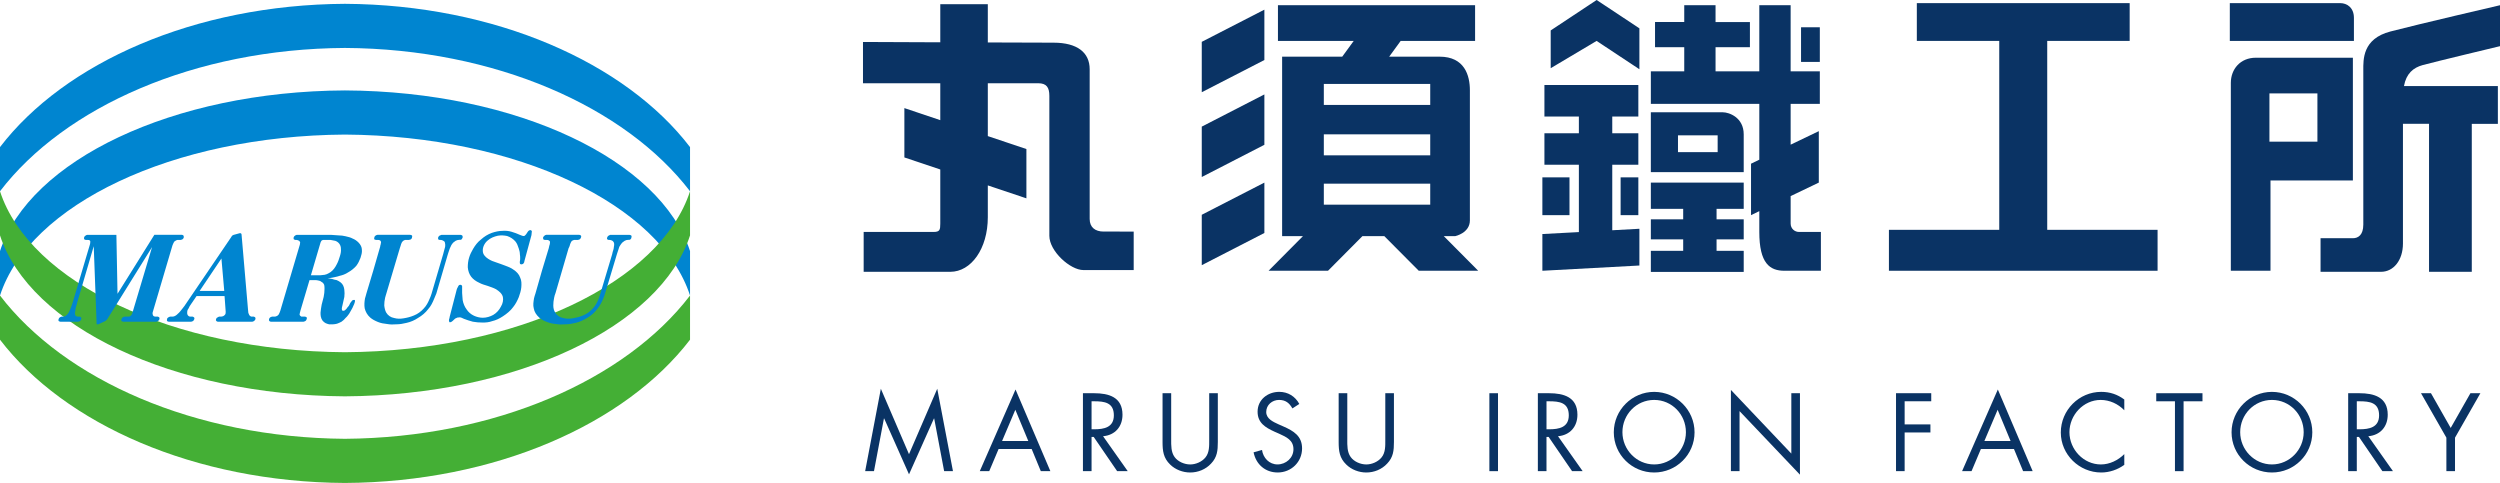
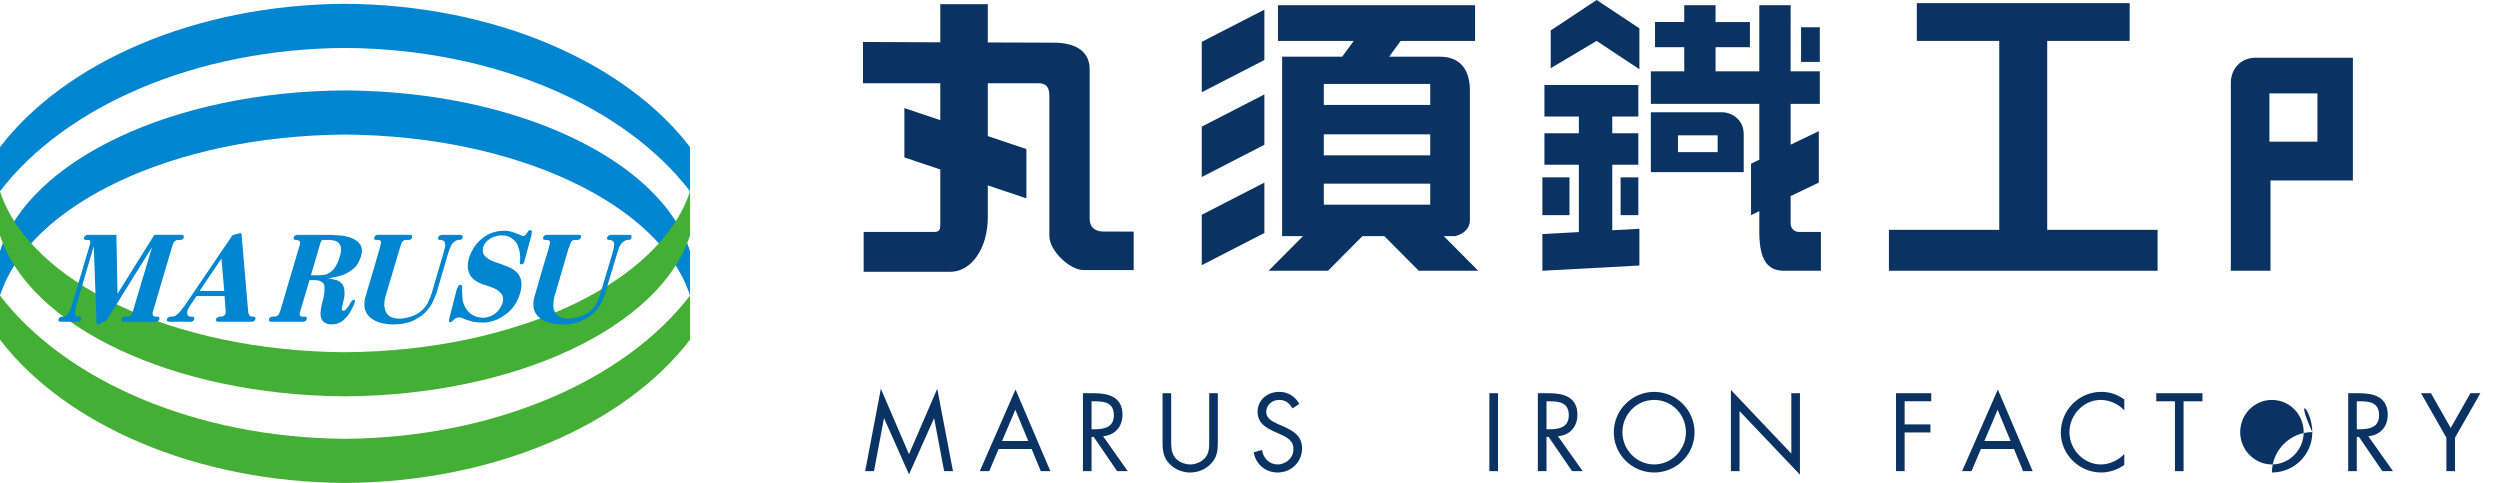
<svg xmlns="http://www.w3.org/2000/svg" version="1.1" id="レイヤー_1" x="0px" y="0px" width="264px" height="51px" viewBox="0 0 264 51" enable-background="new 0 0 264 51" xml:space="preserve">
  <g>
    <g>
      <path fill="#0A3364" d="M116.541,24.453c-0.884,0-1.472-0.441-1.472-1.329c0-0.887,0-14.037,0-15.812    c0-1.774-1.318-2.806-3.816-2.806c-0.888,0-3.699-0.01-6.94-0.023V0.441h-5.019v4.026c-4.334-0.019-8.163-0.035-8.163-0.035v4.359    c0,0,3.927,0,8.163,0v3.899l-3.792-1.275v5.211l3.792,1.271v5.707c0,0.666-0.05,0.89-0.709,0.89c-0.66,0-7.382,0-7.382,0v4.21    c0,0,6.942,0,9.146,0c2.203,0,3.964-2.44,3.964-5.763v-3.363l4.075,1.368v-5.206l-4.075-1.367V8.791c2.799,0,5.026,0,5.324,0    c0.882,0,1.174,0.444,1.174,1.332c0,0.885,0,13.152,0,14.777c0,1.625,2.204,3.619,3.6,3.619c1.395,0,5.307,0,5.307,0v-4.065    C119.718,24.453,117.421,24.453,116.541,24.453z" />
      <g>
        <polygon fill="#0A3364" points="126.906,9.739 133.518,6.338 133.518,1.02 126.906,4.418    " />
        <polygon fill="#0A3364" points="126.906,18.693 133.518,15.291 133.518,9.971 126.906,13.372    " />
        <polygon fill="#0A3364" points="126.906,28.002 133.518,24.603 133.518,19.283 126.906,22.681    " />
        <path fill="#0A3364" d="M149.821,28.592h6.278l-3.635-3.657h1.213c0,0,1.543-0.333,1.543-1.661c0-1.333,0-12.635,0-13.744     c0-1.552-0.554-3.546-3.197-3.546c-0.862,0-2.93,0-5.325,0l1.213-1.664h7.858V0.552h-20.818V4.32h8.002l-1.213,1.664     c-3.425,0-6.348,0-6.348,0v18.952h2.2l-3.632,3.657h6.277l3.635-3.657h2.313L149.821,28.592z M139.796,8.866h11.236v2.217     h-11.236V8.866z M139.796,14.187h11.236v2.214h-11.236V14.187z M139.796,19.396h11.236v2.216h-11.236V19.396z" />
      </g>
      <g>
        <polygon fill="#0A3364" points="163.754,3.214 163.754,7.202 168.601,4.32 173.12,7.312 173.12,2.992 168.605,0    " />
        <polygon fill="#0A3364" points="170.255,17.399 173.009,17.399 173.009,14.073 170.255,14.073 170.255,12.303 173.009,12.303      173.009,8.974 163.091,8.974 163.091,12.303 166.729,12.303 166.729,14.073 163.091,14.073 163.091,17.399 166.729,17.399      166.729,24.508 162.875,24.714 162.875,28.592 173.12,28.038 173.12,24.158 170.255,24.315    " />
        <rect x="162.875" y="18.729" fill="#0A3364" width="2.863" height="3.991" />
        <rect x="171.137" y="18.729" fill="#0A3364" width="1.872" height="3.991" />
        <rect x="190.19" y="2.88" fill="#0A3364" width="1.983" height="3.658" />
        <path fill="#0A3364" d="M189.971,24.494c-0.44,0-0.879-0.336-0.879-0.89v-2.896l2.974-1.425v-5.433l-2.974,1.428v-4.307h3.082     V7.535h-3.082V0.552h-3.31v6.983h-4.62V4.987h3.629V2.327h-3.629V0.552h-3.306v1.774h-3.085v2.661h3.085v2.548h-3.526v3.436     h11.453v5.893l-0.875,0.423v5.433l0.875-0.424v2.198c0,3.324,1.108,4.098,2.651,4.098c0.765,0,3.852,0,3.852,0v-4.098     C192.285,24.494,190.412,24.494,189.971,24.494z" />
        <path fill="#0A3364" d="M181.93,11.857c-0.662,0-7.601,0-7.601,0v6.319h9.807c0,0,0-2.217,0-3.993     C184.136,12.408,182.593,11.857,181.93,11.857z M181.384,16.068h-4.189v-1.775h4.189V16.068z" />
-         <polygon fill="#0A3364" points="174.329,22.054 177.745,22.054 177.745,23.161 174.329,23.161 174.329,25.277 177.745,25.277      177.745,26.487 174.329,26.487 174.329,28.714 184.136,28.714 184.136,26.487 181.269,26.487 181.269,25.277 184.136,25.277      184.136,23.161 181.269,23.161 181.269,22.054 184.136,22.054 184.136,19.283 174.329,19.283    " />
      </g>
      <polygon fill="#0A3364" points="216.187,24.27 216.187,4.32 224.893,4.32 224.893,0.331 202.417,0.331 202.417,4.32 211.121,4.32     211.121,24.27 199.47,24.27 199.47,28.592 227.84,28.592 227.84,24.27   " />
      <g>
-         <path fill="#0A3364" d="M248.574,1.883c0-1.108-0.77-1.552-1.429-1.552c-0.664,0-11.677,0-11.677,0V4.32h13.106     C248.574,4.32,248.574,2.992,248.574,1.883z" />
        <path fill="#0A3364" d="M248.465,6.095c0,0-8.591,0-10.248,0c-1.65,0-2.641,1.218-2.641,2.659c0,1.442,0,19.838,0,19.838h4.188     v-9.532h8.701V6.095z M244.719,14.963h-5.067V9.862h5.067V14.963z" />
-         <path fill="#0A3364" d="M255.844,6.871C257.055,6.538,264,4.875,264,4.875V0.552c0,0-8.595,1.996-11.57,2.773     c-2.974,0.774-2.865,2.99-2.865,4.099s0,15.184,0,16.293c0,1.107-0.55,1.44-1.1,1.44c-0.55,0-3.415,0-3.415,0v3.546     c0,0,5.069,0,6.389,0c1.318,0,2.313-1.22,2.313-2.992c0-1.324,0-8.336,0-12.634h2.754v15.626h4.515V13.078h2.754v-3.99h-9.916     C254.1,7.767,254.841,7.144,255.844,6.871z" />
      </g>
    </g>
    <g>
      <path fill="#0A3364" d="M93.018,41.053l2.972,6.911l2.983-6.911l1.66,8.701h-0.932l-1.052-5.567h-0.022l-2.636,5.905l-2.625-5.905    h-0.022l-1.052,5.567h-0.932L93.018,41.053z" />
      <path fill="#0A3364" d="M105.451,47.417l-0.988,2.337h-0.998l3.775-8.623l3.678,8.623h-1.009l-0.965-2.337H105.451z     M107.219,43.271l-1.399,3.297h2.767L107.219,43.271z" />
      <path fill="#0A3364" d="M115.269,49.754h-0.911v-8.23h1.182c1.551,0,2.995,0.414,2.995,2.271c0,1.266-0.792,2.161-2.051,2.271    l2.604,3.689h-1.118l-2.473-3.612h-0.228V49.754z M115.269,45.333h0.282c1.031,0,2.072-0.196,2.072-1.474    c0-1.352-0.987-1.484-2.083-1.484h-0.271V45.333z" />
      <path fill="#0A3364" d="M123.677,46.425c0,0.611-0.021,1.31,0.358,1.834c0.358,0.502,1.052,0.787,1.649,0.787    c0.586,0,1.226-0.273,1.605-0.732c0.434-0.524,0.402-1.245,0.402-1.889v-4.901h0.911v5.153c0,0.894-0.064,1.603-0.716,2.28    c-0.563,0.611-1.378,0.939-2.202,0.939c-0.771,0-1.562-0.295-2.116-0.841c-0.716-0.688-0.803-1.44-0.803-2.378v-5.153h0.912    V46.425z" />
      <path fill="#0A3364" d="M136.479,43.129c-0.326-0.569-0.716-0.897-1.41-0.897c-0.727,0-1.356,0.525-1.356,1.277    c0,0.71,0.727,1.037,1.28,1.29l0.542,0.239c1.064,0.469,1.964,1.005,1.964,2.313c0,1.441-1.15,2.544-2.572,2.544    c-1.312,0-2.289-0.851-2.549-2.129l0.89-0.25c0.12,0.84,0.76,1.528,1.638,1.528c0.879,0,1.682-0.678,1.682-1.605    c0-0.961-0.749-1.288-1.508-1.637l-0.5-0.22c-0.955-0.437-1.779-0.926-1.779-2.106c0-1.276,1.074-2.096,2.289-2.096    c0.912,0,1.682,0.47,2.116,1.277L136.479,43.129z" />
-       <path fill="#0A3364" d="M142.273,46.425c0,0.611-0.022,1.31,0.358,1.834c0.358,0.502,1.052,0.787,1.649,0.787    c0.586,0,1.226-0.273,1.605-0.732c0.434-0.524,0.402-1.245,0.402-1.889v-4.901h0.912v5.153c0,0.894-0.065,1.603-0.717,2.28    c-0.564,0.611-1.378,0.939-2.202,0.939c-0.771,0-1.562-0.295-2.115-0.841c-0.717-0.688-0.803-1.44-0.803-2.378v-5.153h0.912    V46.425z" />
      <path fill="#0A3364" d="M158.189,49.754h-0.911v-8.23h0.911V49.754z" />
      <path fill="#0A3364" d="M163.31,49.754h-0.912v-8.23h1.183c1.552,0,2.995,0.414,2.995,2.271c0,1.266-0.792,2.161-2.051,2.271    l2.604,3.689h-1.118l-2.473-3.612h-0.229V49.754z M163.31,45.333h0.282c1.031,0,2.072-0.196,2.072-1.474    c0-1.352-0.987-1.484-2.083-1.484h-0.271V45.333z" />
      <path fill="#0A3364" d="M178.944,45.65c0,2.369-1.931,4.246-4.264,4.246c-2.333,0-4.263-1.877-4.263-4.246    c0-2.358,1.931-4.268,4.263-4.268C177.013,41.382,178.944,43.292,178.944,45.65z M171.328,45.639c0,1.855,1.497,3.406,3.353,3.406    c1.855,0,3.352-1.551,3.352-3.406c0-1.866-1.475-3.407-3.352-3.407C172.803,42.232,171.328,43.773,171.328,45.639z" />
      <path fill="#0A3364" d="M182.784,41.175l6.38,6.725v-6.375h0.911v8.601l-6.379-6.713v6.342h-0.912V41.175z" />
      <path fill="#0A3364" d="M201.13,42.375v2.445h2.723v0.852h-2.723v4.082h-0.911v-8.23h3.72v0.852H201.13z" />
      <path fill="#0A3364" d="M209.182,47.417l-0.988,2.337h-0.998l3.775-8.623l3.678,8.623h-1.009l-0.965-2.337H209.182z     M210.95,43.271l-1.399,3.297h2.767L210.95,43.271z" />
      <path fill="#0A3364" d="M224.325,43.325c-0.65-0.676-1.551-1.092-2.494-1.092c-1.823,0-3.298,1.594-3.298,3.407    c0,1.812,1.486,3.406,3.32,3.406c0.921,0,1.822-0.438,2.473-1.093v1.135c-0.705,0.513-1.573,0.808-2.441,0.808    c-2.31,0-4.263-1.889-4.263-4.224c0-2.359,1.92-4.291,4.263-4.291c0.912,0,1.714,0.262,2.441,0.808V43.325z" />
      <path fill="#0A3364" d="M230.587,49.754h-0.912v-7.378h-1.975v-0.852h4.882v0.852h-1.996V49.754z" />
-       <path fill="#0A3364" d="M244.18,45.65c0,2.369-1.931,4.246-4.264,4.246c-2.333,0-4.263-1.877-4.263-4.246    c0-2.358,1.931-4.268,4.263-4.268C242.25,41.382,244.18,43.292,244.18,45.65z M236.564,45.639c0,1.855,1.497,3.406,3.353,3.406    c1.855,0,3.352-1.551,3.352-3.406c0-1.866-1.475-3.407-3.352-3.407C238.04,42.232,236.564,43.773,236.564,45.639z" />
+       <path fill="#0A3364" d="M244.18,45.65c0,2.369-1.931,4.246-4.264,4.246c0-2.358,1.931-4.268,4.263-4.268C242.25,41.382,244.18,43.292,244.18,45.65z M236.564,45.639c0,1.855,1.497,3.406,3.353,3.406    c1.855,0,3.352-1.551,3.352-3.406c0-1.866-1.475-3.407-3.352-3.407C238.04,42.232,236.564,43.773,236.564,45.639z" />
      <path fill="#0A3364" d="M248.878,49.754h-0.911v-8.23h1.182c1.551,0,2.995,0.414,2.995,2.271c0,1.266-0.793,2.161-2.051,2.271    l2.604,3.689h-1.118l-2.473-3.612h-0.228V49.754z M248.878,45.333h0.282c1.031,0,2.072-0.196,2.072-1.474    c0-1.352-0.987-1.484-2.083-1.484h-0.271V45.333z" />
      <path fill="#0A3364" d="M255.659,41.524h1.052l2.083,3.667l2.083-3.667h1.052l-2.68,4.694v3.536h-0.911v-3.536L255.659,41.524z" />
    </g>
    <g>
      <path fill-rule="evenodd" clip-rule="evenodd" fill="#0085D0" d="M36.421,9.549C18.21,9.641,3.113,16.95,0,26.514v4.694    c3.113-9.595,18.21-16.876,36.421-16.997c18.238,0.121,33.339,7.402,36.447,16.997v-4.694C69.76,16.95,54.659,9.641,36.421,9.549" />
      <path fill-rule="evenodd" clip-rule="evenodd" fill="#0085D0" d="M36.421,0.403C20.542,0.493,6.818,6.63,0,15.534v4.663    C6.818,11.291,20.542,5.156,36.421,5.063c15.878,0.092,29.632,6.228,36.447,15.134v-4.663C66.054,6.63,52.299,0.493,36.421,0.403" />
      <path fill-rule="evenodd" clip-rule="evenodd" fill="#44AF35" d="M36.421,46.338C20.542,46.218,6.818,40.112,0,31.208v4.663    C6.818,44.774,20.542,50.912,36.421,51c15.878-0.088,29.632-6.226,36.447-15.129v-4.663    C66.054,40.112,52.299,46.218,36.421,46.338" />
      <path fill-rule="evenodd" clip-rule="evenodd" fill="#44AF35" d="M36.421,37.195C18.21,37.073,3.113,29.792,0,20.197v4.661    c3.113,9.595,18.21,16.88,36.421,16.996c18.238-0.116,33.339-7.401,36.447-16.996v-4.661    C69.76,29.792,54.659,37.073,36.421,37.195" />
      <path fill-rule="evenodd" clip-rule="evenodd" fill="#0085D0" d="M16.058,26.092l-2.031,6.799    c-0.031,0.119-0.062,0.21-0.121,0.328c-0.03,0.064-0.092,0.123-0.15,0.153c-0.058,0.061-0.118,0.061-0.21,0.061h-0.387    c-0.092,0.032-0.15,0.032-0.208,0.089c-0.062,0.032-0.091,0.09-0.121,0.182c-0.031,0.06-0.031,0.151,0,0.18    c0.03,0.061,0.121,0.061,0.179,0.089h3.498c0.063-0.028,0.151-0.028,0.182-0.089c0.091-0.029,0.119-0.12,0.149-0.18    c0-0.092,0.03-0.15-0.03-0.182c-0.028-0.058-0.091-0.058-0.149-0.089h-0.269c-0.062,0-0.15-0.031-0.18-0.061    c-0.06-0.06-0.09-0.12-0.09-0.211c-0.029-0.089,0-0.179,0.031-0.27l2.062-6.981c0.031-0.058,0.061-0.148,0.09-0.21    c0.028-0.058,0.06-0.118,0.092-0.179c0.058-0.03,0.117-0.091,0.176-0.121c0.031-0.029,0.091-0.029,0.149-0.061h0.36    c0.062-0.031,0.151-0.031,0.177-0.059c0.094-0.061,0.122-0.12,0.15-0.211c0-0.06,0-0.149-0.028-0.179    c-0.028-0.062-0.093-0.062-0.148-0.091h-2.932l-3.889,6.228L12.291,24.8H9.211c-0.062,0.029-0.152,0.029-0.18,0.091    c-0.091,0.03-0.12,0.12-0.151,0.179c0,0.092-0.028,0.151,0.031,0.211c0.029,0.027,0.091,0.027,0.148,0.059h0.243    c0.058,0,0.118,0,0.147,0.032c0.062,0.029,0.089,0.092,0.089,0.149c0,0.061-0.027,0.15-0.027,0.241L7.688,31.9    c-0.063,0.18-0.122,0.359-0.183,0.54c-0.06,0.12-0.118,0.271-0.179,0.421c-0.059,0.121-0.115,0.211-0.179,0.3    c-0.09,0.091-0.149,0.151-0.24,0.211c-0.058,0.029-0.12,0.061-0.178,0.061h-0.21c-0.089,0.032-0.149,0.032-0.208,0.089    c-0.061,0.032-0.09,0.09-0.122,0.182c-0.027,0.06-0.027,0.151,0,0.18c0.032,0.061,0.122,0.061,0.182,0.089h1.884    c0.058-0.028,0.148-0.028,0.209-0.089c0.061-0.029,0.09-0.12,0.119-0.18c0-0.092,0.031-0.15-0.028-0.182    c-0.029-0.058-0.09-0.058-0.151-0.089h-0.21c-0.058,0-0.117-0.031-0.179-0.061c-0.057-0.06-0.089-0.12-0.089-0.211    c-0.03-0.122,0-0.21,0.032-0.333c0-0.148,0.028-0.269,0.057-0.389c0.062-0.181,0.121-0.36,0.153-0.54l1.731-5.897l0.301,8.093    c0,0.031,0,0.089,0,0.12c0.029,0.033,0.06,0.033,0.118,0.033c0.031,0.029,0.063,0,0.121-0.033l0.598-0.27    c0.029-0.032,0.061-0.032,0.119-0.061c0.031-0.029,0.062-0.059,0.092-0.09c0.058-0.06,0.088-0.089,0.119-0.15" />
      <path fill-rule="evenodd" clip-rule="evenodd" fill="#0085D0" d="M23.383,27.297l-2.303,3.427h2.601L23.383,27.297z     M23.713,31.265L23.713,31.265l0.12,1.656c0,0.09,0,0.211-0.062,0.299c-0.057,0.064-0.118,0.123-0.176,0.153    c-0.091,0.029-0.15,0.061-0.239,0.061h-0.211c-0.061,0.032-0.12,0.032-0.178,0.089c-0.09,0.032-0.121,0.09-0.151,0.182    c-0.028,0.06-0.028,0.151,0.03,0.18c0.031,0.061,0.09,0.061,0.15,0.089h3.646c0.062-0.028,0.152-0.028,0.183-0.089    c0.087-0.029,0.117-0.12,0.148-0.18c0-0.092,0.028-0.15-0.031-0.182c-0.029-0.058-0.09-0.058-0.147-0.089h-0.182    c-0.06,0-0.118,0-0.149-0.031c-0.058-0.029-0.12-0.089-0.149-0.149c-0.03-0.062-0.06-0.121-0.091-0.213    c0-0.088-0.03-0.21-0.03-0.3l-0.688-7.999c-0.029-0.06-0.029-0.092-0.057-0.092c-0.031-0.028-0.062-0.028-0.121-0.028l-0.659,0.18    c-0.028,0.029-0.088,0.029-0.119,0.059c-0.059,0.032-0.089,0.089-0.119,0.152l-4.963,7.309c-0.062,0.091-0.151,0.182-0.212,0.274    c-0.088,0.087-0.148,0.21-0.239,0.298c-0.087,0.091-0.148,0.181-0.238,0.241c-0.061,0.059-0.119,0.121-0.21,0.18    c-0.059,0.03-0.119,0.06-0.176,0.089c-0.092,0.031-0.151,0.031-0.243,0.031h-0.178c-0.091,0.032-0.15,0.032-0.208,0.089    c-0.061,0.032-0.121,0.09-0.121,0.182c-0.029,0.06-0.029,0.151,0,0.18c0.029,0.061,0.089,0.061,0.18,0.089h2.362    c0.058-0.028,0.15-0.028,0.21-0.089c0.058-0.029,0.09-0.12,0.12-0.18c0.028-0.092,0.028-0.15-0.03-0.182    c-0.032-0.058-0.09-0.058-0.15-0.089h-0.238c-0.091,0-0.151-0.031-0.179-0.061c-0.063-0.03-0.091-0.088-0.121-0.153    c-0.03-0.058-0.03-0.118-0.03-0.18c0-0.088,0-0.178,0.03-0.268c0.03-0.061,0.058-0.151,0.121-0.211    c0.028-0.089,0.088-0.149,0.117-0.241l0.72-1.054" />
      <path fill-rule="evenodd" clip-rule="evenodd" fill="#0085D0" d="M32.831,29.069h0.809c0.149,0,0.268,0,0.419-0.026    c0.148,0,0.298-0.034,0.449-0.09c0.119-0.063,0.268-0.122,0.39-0.211c0.298-0.21,0.506-0.514,0.656-0.815    c0.149-0.27,0.241-0.54,0.329-0.841c0.09-0.271,0.15-0.54,0.119-0.813c0-0.208-0.059-0.389-0.177-0.542    c-0.091-0.12-0.238-0.239-0.419-0.299c-0.149-0.03-0.329-0.059-0.478-0.091c-0.15,0-0.299,0-0.45,0h-0.297    c-0.029,0-0.06,0-0.092,0c-0.027,0.032-0.09,0.032-0.117,0.061c-0.03,0.03-0.062,0.063-0.062,0.09    c-0.028,0.03-0.028,0.061-0.059,0.119L32.831,29.069z M32.683,29.581L32.683,29.581h0.509c0.147,0,0.269,0,0.389,0.032    c0.147,0.028,0.268,0.059,0.358,0.15c0.147,0.062,0.24,0.179,0.3,0.332c0.029,0.121,0.029,0.271,0.029,0.417    c0,0.275-0.029,0.546-0.09,0.846c-0.06,0.27-0.15,0.542-0.209,0.81c-0.062,0.302-0.09,0.571-0.12,0.842    c0,0.151,0,0.302,0.03,0.422c0.028,0.149,0.09,0.3,0.18,0.422c0.091,0.118,0.209,0.207,0.327,0.271    c0.122,0.059,0.241,0.089,0.362,0.122c0.15,0,0.269,0,0.416,0c0.151,0,0.271-0.033,0.422-0.063    c0.147-0.059,0.325-0.123,0.476-0.211c0.181-0.118,0.33-0.269,0.45-0.419c0.149-0.121,0.239-0.27,0.357-0.422    c0.091-0.15,0.15-0.271,0.241-0.422c0.091-0.15,0.149-0.271,0.208-0.42c0.061-0.122,0.12-0.242,0.15-0.391    c0.03-0.092,0.03-0.181,0-0.212c-0.03-0.029-0.12-0.029-0.178,0c-0.061,0-0.151,0.091-0.18,0.151    c-0.061,0.061-0.091,0.119-0.149,0.209c-0.031,0.062-0.061,0.151-0.12,0.242c-0.061,0.058-0.12,0.149-0.18,0.211    c-0.062,0.092-0.088,0.149-0.18,0.209c-0.029,0.029-0.089,0.093-0.149,0.093c-0.059,0.025-0.12,0.025-0.18,0    c-0.028-0.032-0.058-0.123-0.058-0.184c0-0.119,0.029-0.209,0.058-0.33c0.061-0.302,0.15-0.631,0.209-0.932    c0.031-0.273,0.031-0.513,0-0.755c-0.029-0.297-0.149-0.6-0.387-0.777c-0.12-0.092-0.27-0.185-0.419-0.245    c-0.149-0.028-0.329-0.057-0.478-0.121c-0.149-0.028-0.328-0.058-0.478-0.058c0.179-0.032,0.358-0.058,0.537-0.091    c0.24-0.058,0.478-0.089,0.719-0.179c0.297-0.063,0.627-0.18,0.897-0.364c0.328-0.18,0.627-0.419,0.867-0.69    c0.207-0.271,0.33-0.543,0.448-0.843c0.089-0.271,0.178-0.572,0.149-0.842c0-0.301-0.149-0.571-0.359-0.783    c-0.179-0.179-0.389-0.329-0.628-0.42c-0.21-0.12-0.478-0.179-0.748-0.242c-0.238-0.057-0.479-0.089-0.717-0.089    c-0.268-0.029-0.567-0.029-0.837-0.059h-3.589c-0.058,0.029-0.147,0.029-0.179,0.091c-0.089,0.03-0.12,0.12-0.15,0.179    c0,0.092-0.028,0.151,0.03,0.211c0.031,0.027,0.089,0.027,0.151,0.059h0.147c0.06,0,0.121,0.032,0.18,0.061    c0.06,0,0.09,0.03,0.117,0.09c0.032,0.03,0.062,0.061,0.062,0.119c0,0.062-0.029,0.12-0.029,0.212l-2.063,6.981    c-0.028,0.058-0.058,0.147-0.09,0.236c-0.028,0.062-0.059,0.122-0.09,0.18c-0.058,0.064-0.12,0.123-0.177,0.153    c-0.061,0.029-0.123,0.029-0.181,0.061c-0.089,0-0.15,0-0.209,0h-0.121c-0.058,0.032-0.148,0.032-0.207,0.089    c-0.062,0.032-0.091,0.09-0.119,0.182c0,0.06-0.031,0.151,0.028,0.18c0.029,0.061,0.091,0.061,0.149,0.089h3.467    c0.061-0.028,0.152-0.028,0.211-0.089c0.06-0.029,0.089-0.12,0.118-0.18c0.03-0.092,0.03-0.15,0-0.182    c-0.029-0.058-0.118-0.058-0.178-0.089h-0.209c-0.061,0-0.122,0-0.181,0c-0.03-0.031-0.088-0.061-0.12-0.091    c-0.029-0.03-0.029-0.058-0.062-0.123c0-0.058,0.032-0.118,0.032-0.18c0.029-0.057,0.029-0.148,0.061-0.236" />
      <path fill-rule="evenodd" clip-rule="evenodd" fill="#0085D0" d="M39.413,28.589l-0.723,2.407    c-0.057,0.182-0.088,0.362-0.145,0.512c-0.063,0.36-0.091,0.719-0.033,1.052c0.09,0.361,0.269,0.693,0.569,0.962    c0.238,0.211,0.539,0.361,0.836,0.481c0.298,0.123,0.63,0.181,0.957,0.211c0.331,0.062,0.656,0.062,0.99,0.033    c0.356,0,0.716-0.063,1.074-0.153c0.419-0.092,0.839-0.271,1.196-0.513c0.419-0.24,0.81-0.572,1.077-0.932    c0.301-0.331,0.481-0.721,0.629-1.085c0.088-0.179,0.151-0.387,0.238-0.569l1.226-4.181c0.057-0.179,0.121-0.362,0.18-0.543    c0.059-0.15,0.12-0.27,0.18-0.389c0.059-0.095,0.121-0.183,0.208-0.273c0.091-0.058,0.151-0.119,0.243-0.179    c0.087-0.03,0.177-0.091,0.297-0.091c0.089-0.031,0.209,0,0.299-0.031c0.06-0.059,0.118-0.147,0.148-0.239    c0-0.09,0-0.149-0.058-0.211c-0.03-0.029-0.09-0.029-0.15-0.059h-2.034c-0.093,0.029-0.148,0.059-0.212,0.091    c-0.057,0.03-0.117,0.12-0.146,0.212c0,0.087,0,0.147,0.058,0.206c0.061,0.031,0.151,0.031,0.24,0.031    c0.092,0,0.147,0.032,0.209,0.061c0.062,0.03,0.118,0.063,0.182,0.121c0.03,0.061,0.058,0.15,0.058,0.241    c0.029,0.09,0,0.181,0,0.302c-0.028,0.091-0.058,0.208-0.09,0.329c-0.031,0.152-0.087,0.3-0.12,0.453l-1.227,4.182    c-0.057,0.18-0.12,0.358-0.208,0.537c-0.15,0.364-0.331,0.726-0.628,1.028c-0.268,0.298-0.628,0.568-1.017,0.719    c-0.358,0.152-0.716,0.242-1.077,0.3c-0.358,0.063-0.687,0.063-1.014-0.03c-0.362-0.06-0.659-0.27-0.84-0.572    c-0.119-0.207-0.178-0.482-0.208-0.752c0-0.271,0.029-0.54,0.089-0.811c0.061-0.183,0.091-0.363,0.149-0.511l1.405-4.724    c0.03-0.091,0.061-0.18,0.09-0.27c0.029-0.121,0.062-0.213,0.12-0.333c0.031-0.058,0.088-0.119,0.15-0.179    c0.059-0.03,0.12-0.059,0.179-0.091c0.09,0,0.15,0,0.241,0h0.178c0.061-0.031,0.149-0.031,0.21-0.059    c0.061-0.061,0.119-0.12,0.119-0.211c0.03-0.09,0.03-0.149,0-0.211c-0.059-0.029-0.119-0.029-0.181-0.059h-3.468    c-0.089,0.029-0.149,0.029-0.211,0.091c-0.057,0.03-0.115,0.12-0.115,0.179c-0.03,0.092-0.03,0.151,0,0.211    c0.027,0.027,0.089,0.027,0.178,0.059h0.178c0.091,0,0.15,0,0.209,0.032c0.062,0.029,0.091,0.059,0.119,0.119    c0.032,0.061,0.032,0.151,0,0.209c0,0.088-0.028,0.152-0.057,0.243c0,0.089-0.033,0.179-0.062,0.27" />
      <path fill-rule="evenodd" clip-rule="evenodd" fill="#0085D0" d="M48.229,30.577l-0.746,2.888c0,0.089-0.032,0.179-0.06,0.239    c0,0.089-0.031,0.151,0,0.209c0,0.06,0.027,0.121,0.091,0.121c0.058,0,0.118-0.031,0.178-0.061c0.091-0.06,0.149-0.118,0.24-0.209    c0.06-0.06,0.151-0.152,0.268-0.182c0.09-0.06,0.182-0.06,0.27-0.06c0.09-0.029,0.18,0,0.271,0.032    c0.086,0.028,0.178,0.089,0.267,0.121c0.299,0.118,0.599,0.208,0.926,0.298c0.33,0.061,0.687,0.089,1.048,0.089    c0.329,0,0.657-0.028,0.985-0.149c0.388-0.088,0.778-0.27,1.137-0.511c0.419-0.27,0.81-0.598,1.076-0.962    c0.27-0.33,0.449-0.694,0.6-1.054c0.119-0.327,0.237-0.688,0.269-1.052c0.03-0.359,0.03-0.72-0.121-1.022    c-0.12-0.358-0.388-0.629-0.716-0.842c-0.24-0.181-0.542-0.299-0.869-0.42c-0.299-0.122-0.598-0.212-0.925-0.333    c-0.3-0.089-0.598-0.208-0.869-0.386c-0.33-0.215-0.566-0.483-0.566-0.846c-0.029-0.361,0.179-0.812,0.507-1.083    c0.299-0.273,0.688-0.421,1.077-0.51c0.358-0.062,0.69-0.032,0.987,0.03c0.36,0.119,0.658,0.329,0.867,0.57    c0.179,0.209,0.27,0.483,0.359,0.752c0.058,0.18,0.119,0.393,0.119,0.603c0.029,0.148,0.029,0.298,0.029,0.451    c0,0.09,0,0.179-0.029,0.271c0,0.088-0.029,0.148,0,0.239c0,0.029,0.029,0.092,0.09,0.092c0.027,0.027,0.09,0.027,0.147,0    c0.061,0,0.121-0.03,0.151-0.092c0.059-0.061,0.09-0.15,0.09-0.239l0.745-2.739c0-0.089,0.029-0.209,0.029-0.299    c0.031-0.088,0-0.152-0.029-0.18c-0.059-0.063-0.151-0.063-0.208-0.032c-0.088,0.032-0.149,0.091-0.179,0.15    c-0.062,0.089-0.12,0.18-0.18,0.272c-0.061,0.06-0.12,0.15-0.209,0.181c-0.059,0-0.15,0-0.21-0.03    c-0.088-0.032-0.147-0.062-0.238-0.091c-0.27-0.119-0.569-0.243-0.896-0.332c-0.298-0.09-0.629-0.118-0.958-0.09    c-0.359,0-0.744,0.09-1.104,0.211c-0.421,0.151-0.808,0.391-1.138,0.692c-0.36,0.271-0.626,0.629-0.839,0.991    c-0.18,0.302-0.325,0.602-0.417,0.904c-0.119,0.359-0.149,0.723-0.149,1.051c0.03,0.362,0.149,0.726,0.359,0.995    c0.207,0.268,0.507,0.482,0.835,0.629c0.27,0.152,0.6,0.244,0.897,0.335c0.331,0.12,0.628,0.21,0.899,0.359    c0.324,0.211,0.624,0.451,0.716,0.813c0.062,0.301,0,0.69-0.209,1.022c-0.183,0.358-0.448,0.659-0.807,0.872    c-0.331,0.18-0.719,0.301-1.106,0.301c-0.329,0-0.658-0.089-0.927-0.212c-0.329-0.151-0.599-0.391-0.777-0.662    c-0.208-0.27-0.359-0.632-0.42-0.993c-0.03-0.24-0.03-0.51-0.058-0.751c0-0.18,0-0.333,0-0.482c0-0.087,0-0.179,0-0.238    c-0.03-0.063-0.03-0.093-0.09-0.121c-0.06-0.034-0.149-0.034-0.21,0c-0.089,0.057-0.118,0.148-0.148,0.21    C48.29,30.396,48.263,30.487,48.229,30.577" />
      <path fill-rule="evenodd" clip-rule="evenodd" fill="#0085D0" d="M57.229,28.589l-0.687,2.407    c-0.06,0.182-0.121,0.362-0.151,0.512c-0.057,0.36-0.118,0.719-0.026,1.052c0.056,0.361,0.266,0.693,0.563,0.962    c0.211,0.211,0.512,0.361,0.839,0.481c0.302,0.123,0.597,0.181,0.928,0.211c0.328,0.062,0.686,0.062,1.015,0.033    c0.36,0,0.72-0.063,1.078-0.153c0.39-0.092,0.806-0.271,1.195-0.513c0.419-0.24,0.809-0.572,1.076-0.932    c0.27-0.331,0.479-0.721,0.629-1.085c0.09-0.179,0.15-0.387,0.208-0.569l1.256-4.181c0.062-0.179,0.122-0.362,0.18-0.543    c0.031-0.15,0.089-0.27,0.178-0.389c0.062-0.095,0.125-0.183,0.211-0.273c0.061-0.058,0.151-0.119,0.242-0.179    c0.091-0.03,0.178-0.091,0.269-0.091c0.118-0.031,0.236,0,0.299-0.031c0.09-0.059,0.147-0.147,0.147-0.239    c0.031-0.09,0.031-0.149-0.031-0.211c-0.026-0.029-0.088-0.029-0.18-0.059h-2.032c-0.061,0.029-0.12,0.059-0.177,0.091    c-0.063,0.03-0.119,0.12-0.151,0.212c-0.029,0.087,0,0.147,0.059,0.206c0.062,0.031,0.15,0.031,0.24,0.031    c0.06,0,0.149,0.032,0.211,0.061c0.058,0.03,0.119,0.063,0.148,0.121c0.059,0.061,0.09,0.15,0.09,0.241s0,0.181-0.031,0.302    c0,0.091-0.026,0.208-0.059,0.329c-0.059,0.152-0.09,0.3-0.121,0.453l-1.253,4.182c-0.061,0.18-0.12,0.358-0.18,0.537    c-0.15,0.364-0.331,0.726-0.629,1.028c-0.266,0.298-0.625,0.568-1.014,0.719c-0.36,0.152-0.719,0.242-1.077,0.3    c-0.36,0.063-0.717,0.063-1.016-0.03c-0.36-0.06-0.659-0.27-0.841-0.572c-0.146-0.207-0.207-0.482-0.207-0.752    c0-0.271,0.029-0.54,0.087-0.811c0.031-0.183,0.093-0.363,0.15-0.511l1.378-4.724c0.06-0.091,0.088-0.18,0.119-0.27    c0.028-0.121,0.059-0.213,0.12-0.333c0.029-0.058,0.058-0.119,0.119-0.179c0.06-0.03,0.146-0.059,0.209-0.091    c0.091,0,0.148,0,0.208,0h0.208c0.061-0.031,0.152-0.031,0.181-0.059c0.087-0.061,0.119-0.12,0.15-0.211    c0.03-0.09,0.03-0.149-0.031-0.211c-0.031-0.029-0.089-0.029-0.147-0.059h-3.501c-0.058,0.029-0.148,0.029-0.179,0.091    c-0.059,0.03-0.121,0.12-0.15,0.179c0,0.092,0,0.151,0.029,0.211c0.029,0.027,0.09,0.027,0.151,0.059h0.211    c0.057,0,0.147,0,0.179,0.032c0.059,0.029,0.117,0.059,0.15,0.119c0.027,0.061,0,0.151,0,0.209c0,0.088-0.033,0.152-0.062,0.243    c-0.029,0.089-0.029,0.179-0.06,0.27" />
    </g>
  </g>
</svg>